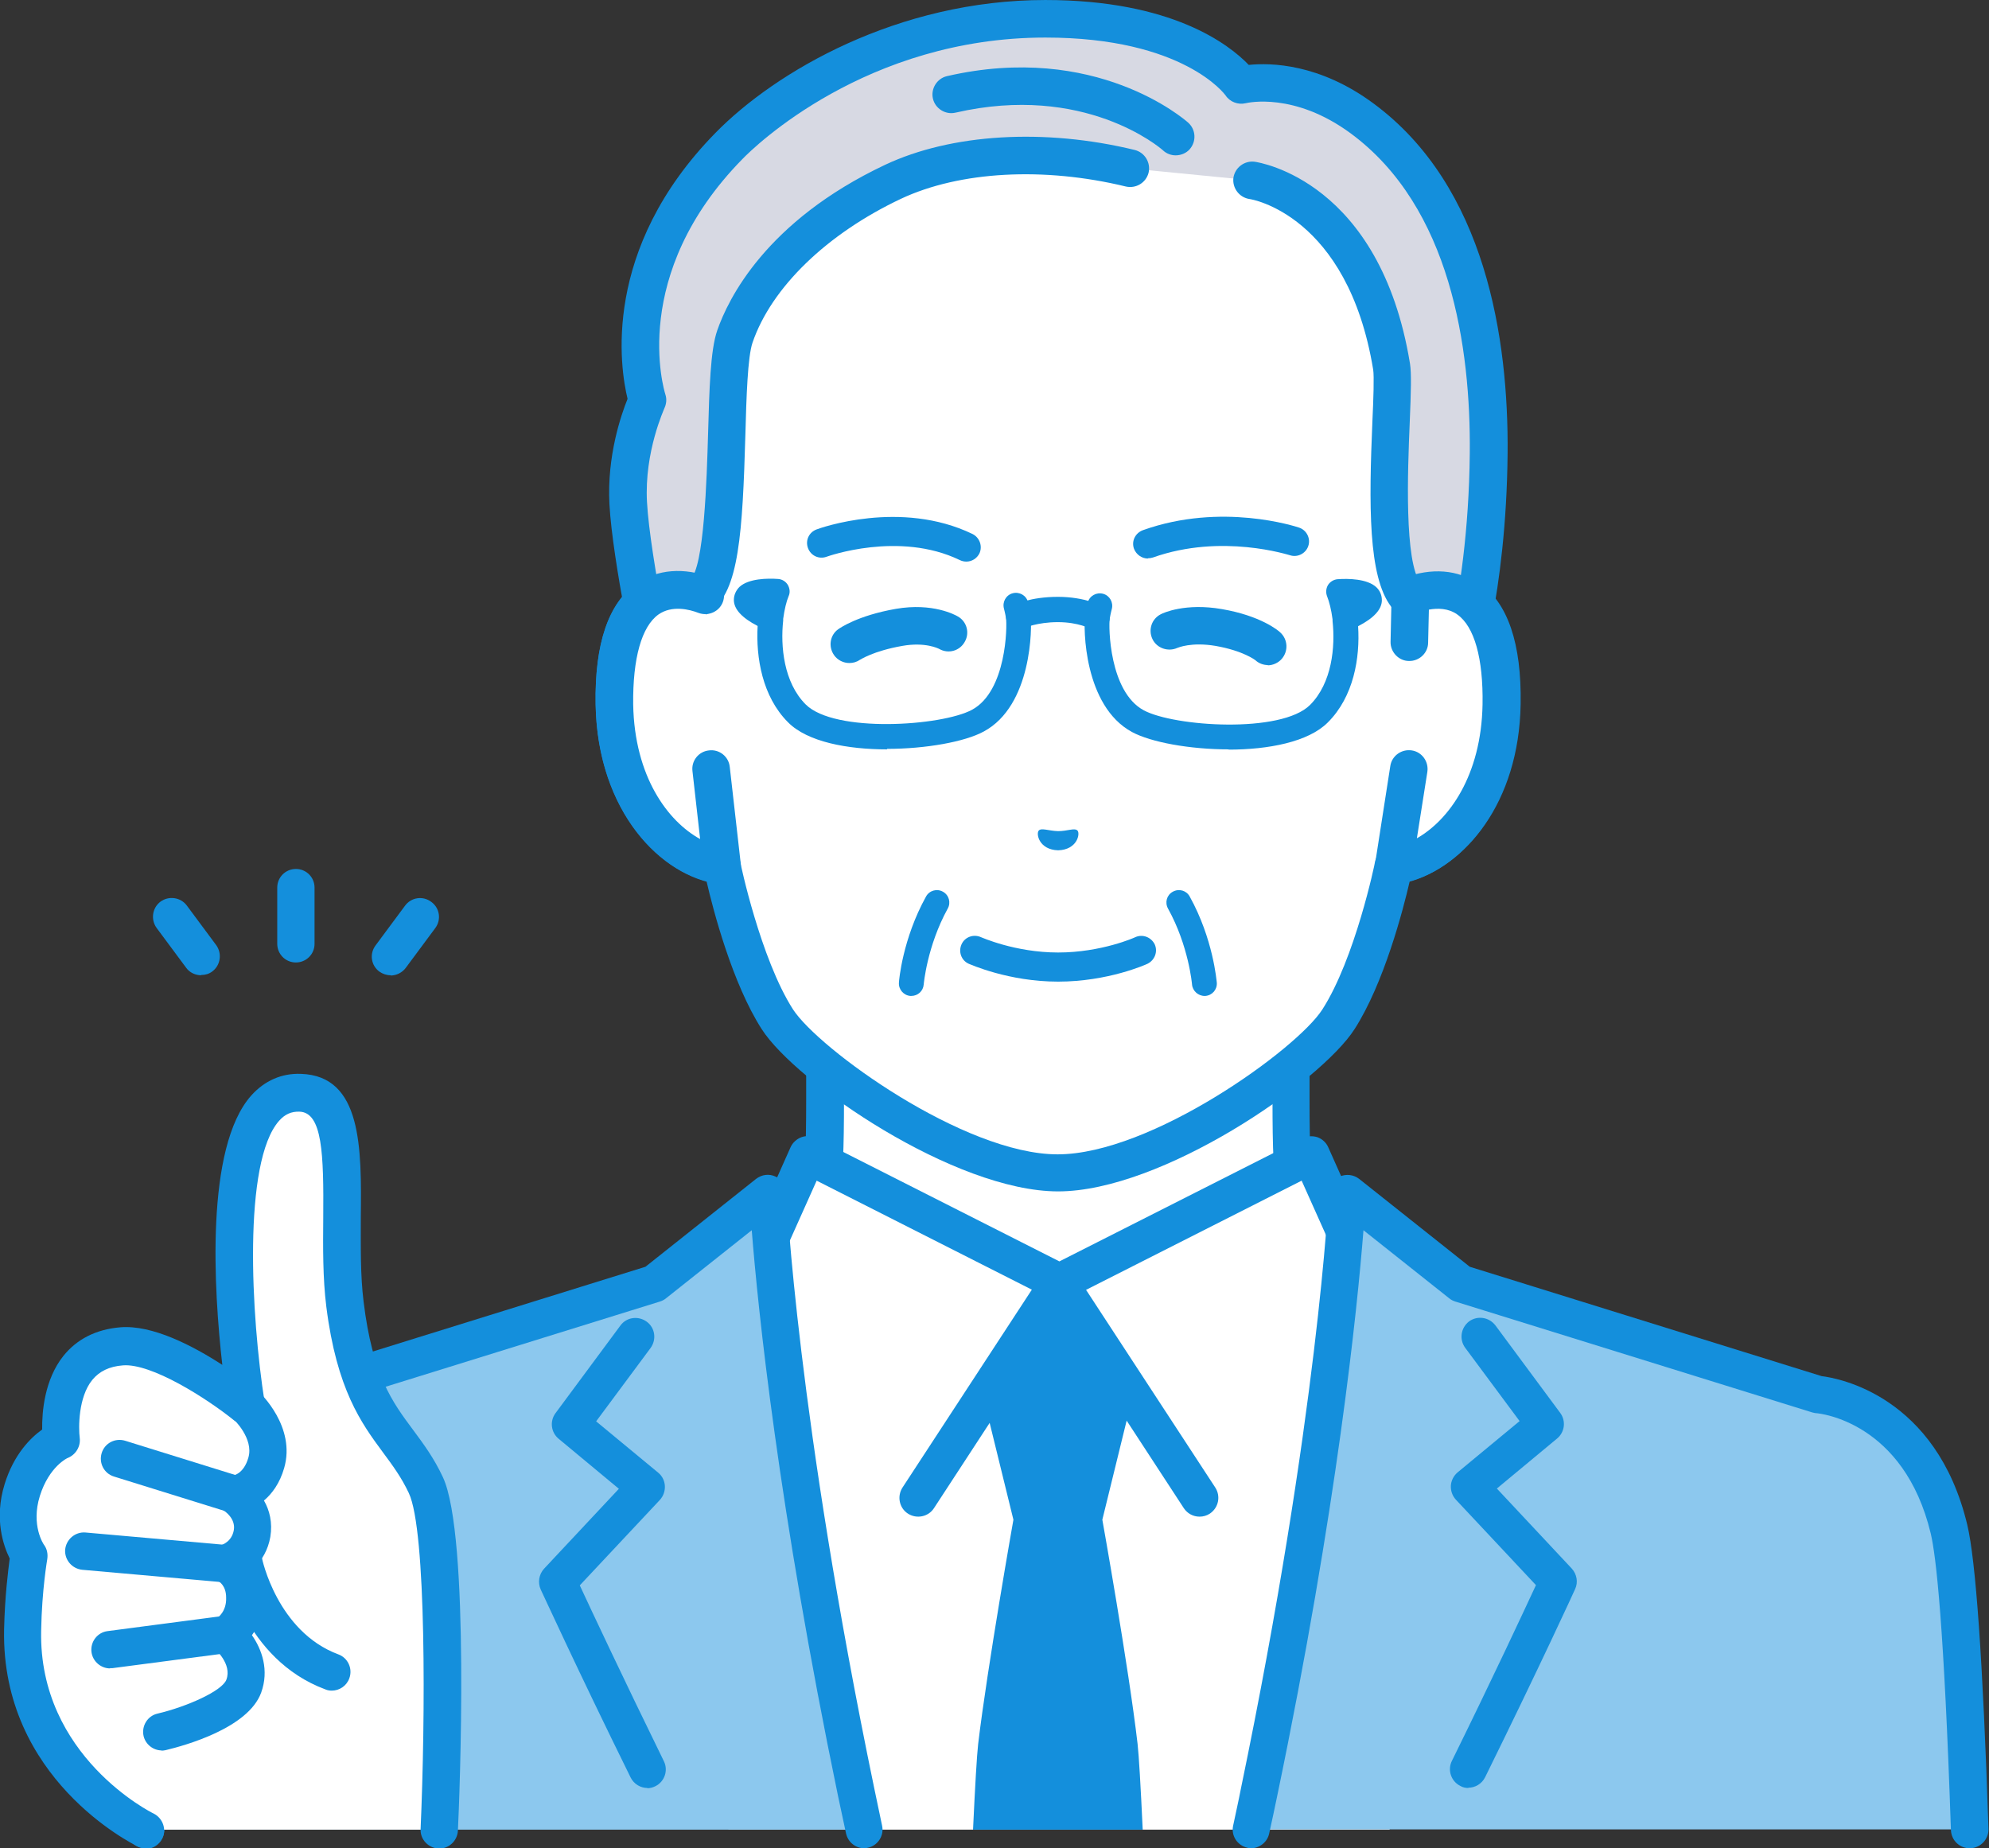
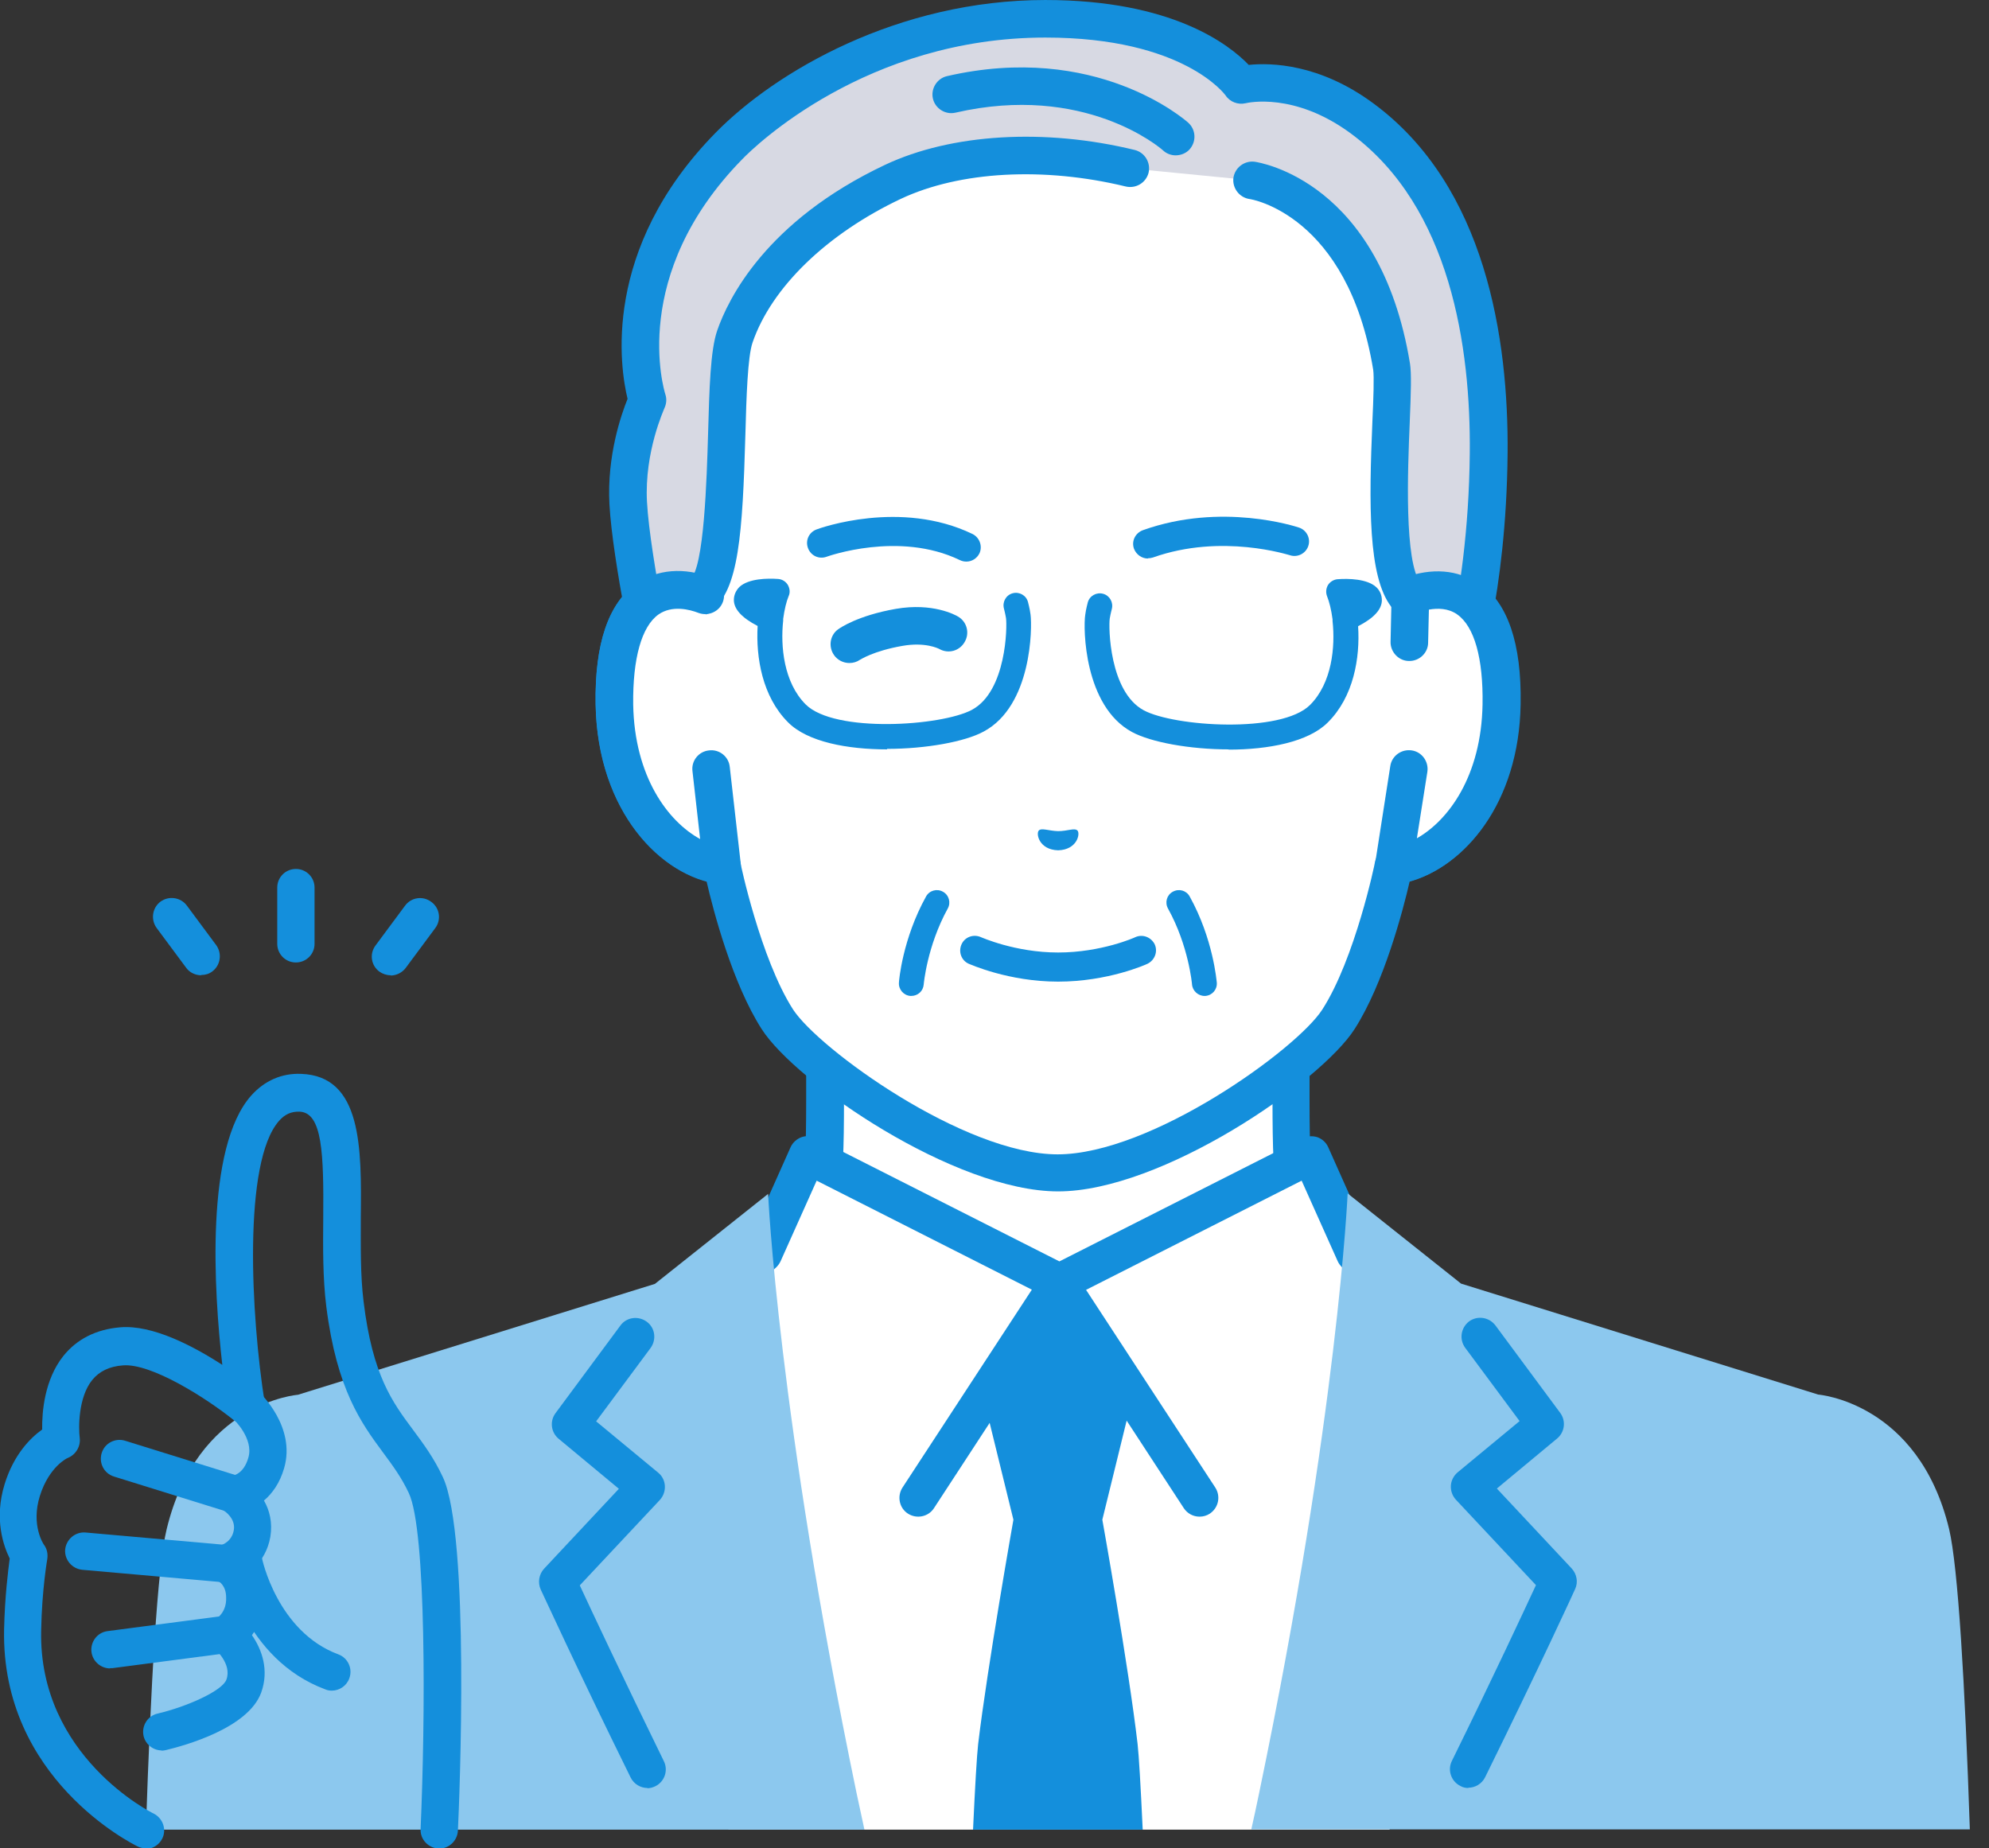
<svg xmlns="http://www.w3.org/2000/svg" id="_レイヤー_2" data-name="レイヤー 2" viewBox="0 0 77.84 72.34">
  <rect x="0" y="0" width="77.84" height="72.34" fill="#333333" stroke="none" />
  <defs>
    <style>
      .cls-1 {
        fill: #148fdc;
      }

      .cls-1, .cls-2, .cls-3, .cls-4 {
        stroke-width: 0px;
      }

      .cls-2 {
        fill: #d7d9e3;
      }

      .cls-3 {
        fill: #8cc8ee;
      }

      .cls-4 {
        fill: #fff;
      }
    </style>
  </defs>
  <g id="_レイヤー_1-2" data-name="レイヤー 1">
    <g>
      <g>
        <g>
          <g>
            <path class="cls-4" d="M60.16,54.32c-6.04-2.27-7.37-4.27-8.42-5.45-1.04-1.18-1.2-2.02-1.2-5.83v-11.84l-9.11,2.08-9.11-2.08v11.84c0,3.81-.16,4.66-1.2,5.83-1.04,1.18-2.38,3.18-8.42,5.45-6.03,2.27,11.98,13.12,11.98,13.12h13.51s18.01-10.85,11.98-13.12Z" />
            <path class="cls-1" d="M48.19,68.17c-.25,0-.49-.13-.63-.35-.21-.35-.1-.8.25-1.01,5.46-3.29,13.05-8.91,12.85-11.11-.01-.12-.04-.42-.76-.69-5.7-2.14-7.35-4.06-8.44-5.34-.09-.11-.18-.21-.27-.31-1.25-1.41-1.39-2.52-1.39-6.32v-10.92l-8.22,1.88c-.11.02-.22.02-.33,0l-8.22-1.88v10.92c0,3.8-.14,4.91-1.39,6.32-.09.1-.18.2-.27.31-1.09,1.27-2.74,3.19-8.44,5.34-.72.27-.75.58-.76.69-.2,2.2,7.39,7.82,12.85,11.11.35.21.46.66.25,1.01-.21.35-.66.46-1.01.25-2.33-1.4-13.91-8.59-13.56-12.5.06-.61.4-1.44,1.7-1.93,5.34-2.01,6.85-3.76,7.84-4.92.1-.12.19-.23.29-.33.84-.94,1.02-1.5,1.02-5.35v-11.84c0-.22.1-.43.28-.57.17-.14.4-.19.62-.14l8.95,2.05,8.95-2.05c.22-.05.45,0,.62.14.17.14.28.35.28.57v11.84c0,3.84.18,4.4,1.02,5.35.09.1.19.21.29.33.99,1.16,2.5,2.91,7.84,4.92,1.3.49,1.65,1.32,1.7,1.93.36,3.91-11.23,11.1-13.56,12.5-.12.07-.25.11-.38.11Z" />
          </g>
          <g>
            <g>
              <path class="cls-4" d="M51.29,45.21l-9.85,4.98-9.85-4.98-1.72,3.86-5.13,4.7s1.44,8.3,3.77,17.84h25.87c2.33-9.53,3.77-17.84,3.77-17.84l-5.13-4.7-1.72-3.86Z" />
              <path class="cls-1" d="M54.77,70.71s-.1,0-.15-.02c-.4-.08-.65-.47-.57-.87l3.29-15.8-4.82-4.42c-.07-.07-.13-.15-.17-.24l-1.41-3.15-9.16,4.64c-.21.11-.45.11-.66,0l-9.16-4.64-1.41,3.15c-.04.09-.1.17-.17.24l-4.82,4.42,3.29,15.8c.08.4-.17.79-.57.87-.4.08-.79-.17-.87-.57l-3.37-16.21c-.05-.25.03-.52.22-.69l5.02-4.6,1.66-3.72c.08-.18.24-.32.42-.39.19-.07.4-.05.58.04l9.52,4.82,9.52-4.82c.18-.09.39-.1.58-.04.19.07.34.21.42.39l1.66,3.72,5.02,4.6c.19.17.28.44.22.69l-3.37,16.21c-.07.35-.38.58-.72.58Z" />
            </g>
            <path class="cls-1" d="M46.94,59.36c-.24,0-.47-.12-.61-.33l-4.89-7.49-4.89,7.49c-.22.34-.68.43-1.02.21-.34-.22-.43-.68-.21-1.02l5.51-8.43c.14-.21.37-.33.61-.33s.48.12.61.33l5.51,8.43c.22.34.13.79-.21,1.02-.12.08-.26.12-.4.12Z" />
            <path class="cls-1" d="M43.14,59.48l1.18-4.81-2.92-4.47-2.92,4.47,1.18,4.81s-1.02,5.76-1.38,8.78c-.05.44-.12,1.63-.2,3.35h6.64c-.08-1.72-.15-2.91-.2-3.35-.35-3.02-1.38-8.78-1.38-8.78Z" />
          </g>
          <g>
            <path class="cls-3" d="M71.15,54.58l-13.97-4.34-4.44-3.53s-.37,8.6-3.46,23.45c-.1.48-.2.96-.31,1.44h28.12c-.19-5.67-.46-10.27-.81-11.75-1.2-4.98-5.14-5.27-5.14-5.27Z" />
-             <path class="cls-1" d="M48.98,72.34c-.05,0-.1,0-.16-.02-.4-.09-.65-.48-.56-.87.1-.48.21-.96.3-1.43,3.03-14.61,3.44-23.25,3.44-23.33.01-.28.18-.52.43-.64.25-.11.54-.08.76.09l4.33,3.44,13.77,4.28c.66.08,4.49.77,5.7,5.82.33,1.39.61,5.28.83,11.9.01.4-.3.74-.71.76-.41.01-.74-.3-.76-.71-.27-8.01-.58-10.73-.79-11.61-1.05-4.37-4.34-4.7-4.48-4.71-.05,0-.11-.02-.16-.03l-13.97-4.34c-.09-.03-.17-.07-.24-.13l-3.35-2.66c-.24,3.03-1.02,10.82-3.38,22.16-.1.48-.2.96-.31,1.45-.07.34-.38.58-.72.58Z" />
          </g>
          <path class="cls-1" d="M57.47,69.98c-.11,0-.22-.02-.32-.08-.36-.18-.51-.62-.33-.98,1.64-3.33,2.83-5.89,3.29-6.88l-3.13-3.34c-.14-.15-.21-.35-.2-.55.01-.2.11-.39.26-.52l2.43-2.01-2.13-2.87c-.24-.33-.17-.78.15-1.03.33-.24.78-.17,1.03.15l2.54,3.43c.23.31.18.75-.12,1l-2.36,1.96,2.93,3.13c.2.22.26.54.13.81-.01.03-1.4,3.06-3.52,7.36-.13.26-.39.41-.66.41Z" />
          <g>
            <path class="cls-3" d="M30.07,46.72l-4.44,3.53-13.97,4.34s-3.94.29-5.14,5.27c-.36,1.48-.62,6.08-.81,11.75h28.12c-.1-.48-.21-.96-.31-1.44-3.08-14.85-3.46-23.45-3.46-23.45Z" />
-             <path class="cls-1" d="M33.83,72.34c-.34,0-.64-.23-.72-.58-.1-.48-.21-.97-.31-1.45-2.35-11.34-3.14-19.12-3.38-22.16l-3.35,2.66c-.07.06-.15.1-.24.13l-13.97,4.34c-.05.02-.11.03-.16.03-.14.01-3.43.34-4.48,4.71-.21.87-.52,3.6-.79,11.61-.01.4-.35.72-.76.71-.4-.01-.72-.35-.71-.76.23-6.62.5-10.51.83-11.9,1.22-5.05,5.04-5.74,5.7-5.82l13.77-4.28,4.33-3.44c.22-.17.51-.21.76-.09.25.11.42.36.43.64,0,.09.41,8.72,3.44,23.33.1.48.2.96.3,1.43.09.4-.17.79-.56.87-.05.01-.1.02-.16.02Z" />
          </g>
          <path class="cls-1" d="M25.34,69.98c-.27,0-.53-.15-.66-.41-2.12-4.3-3.5-7.33-3.52-7.36-.12-.27-.07-.59.13-.81l2.93-3.13-2.36-1.96c-.3-.25-.35-.69-.12-1l2.54-3.43c.24-.33.7-.39,1.03-.15.33.24.39.7.15,1.03l-2.13,2.87,2.43,2.01c.16.13.25.32.26.52.01.2-.06.4-.2.55l-3.13,3.34c.46.99,1.66,3.55,3.29,6.88.18.36.03.8-.33.98-.1.05-.21.08-.32.08Z" />
        </g>
        <g>
          <g>
            <g>
              <path class="cls-4" d="M55.22,23.28h0v-7.11c0-2.05-.51-4.07-1.5-5.86-1.88-3.43-5.69-7.43-12.26-7.45h-.11c-6.56.03-10.37,4.02-12.26,7.45-.99,1.8-1.5,3.81-1.5,5.86v7.11c-1.53-.58-3.62-.2-3.55,4.28.06,3.97,2.45,6.09,4.22,6.31,0,0,.8,3.89,2.16,6.02,1.15,1.79,7.11,6.01,10.98,6.01s9.83-4.22,10.98-6.01c1.37-2.13,2.16-6.02,2.16-6.02,1.76-.22,4.15-2.35,4.22-6.31.07-4.48-2.02-4.86-3.55-4.28Z" />
              <path class="cls-1" d="M41.41,46.63c-4.04,0-10.26-4.26-11.6-6.35-1.15-1.79-1.9-4.66-2.16-5.79-2.14-.58-4.27-3.06-4.34-6.93-.04-2.37.5-3.96,1.61-4.74.55-.39,1.22-.55,1.94-.48v-6.18c0-2.17.55-4.32,1.59-6.22,1.6-2.91,5.4-7.8,12.9-7.83h.12c7.5.03,11.3,4.92,12.9,7.83,1.04,1.89,1.59,4.04,1.59,6.22v6.18c.72-.07,1.39.09,1.94.48,1.11.78,1.65,2.37,1.61,4.74-.06,3.87-2.19,6.35-4.34,6.93-.26,1.13-1.01,4-2.16,5.79-1.34,2.09-7.56,6.35-11.6,6.35ZM26.52,23.81c-.26,0-.52.06-.76.22-.66.47-1.01,1.72-.99,3.52.06,3.56,2.12,5.42,3.57,5.6.31.04.56.27.63.58,0,.04.79,3.78,2.06,5.77,1,1.55,6.7,5.68,10.36,5.68s9.37-4.12,10.36-5.67c1.28-1.99,2.06-5.73,2.06-5.77.06-.31.32-.54.63-.58,1.45-.18,3.52-2.04,3.57-5.6.03-1.8-.32-3.05-.99-3.52-.53-.37-1.21-.2-1.57-.06-.23.09-.48.05-.68-.08-.2-.14-.32-.36-.32-.6v-7.11c0-1.93-.49-3.83-1.41-5.51-1.44-2.63-4.87-7.04-11.62-7.07h-.11c-6.74.03-10.17,4.44-11.61,7.07-.92,1.68-1.41,3.58-1.41,5.51v7.11c0,.24-.12.47-.32.6-.2.14-.45.17-.68.08-.2-.08-.5-.16-.81-.16Z" />
            </g>
            <g>
              <path class="cls-2" d="M53.29,4.63c-2.54-1.87-4.73-1.3-4.73-1.3,0,0-1.69-2.59-7.66-2.59s-10.57,3.12-12.39,4.98c-4.82,4.93-3.19,9.95-3.19,9.95,0,0-.87,1.83-.75,4.02.12,2.2,1.13,6.9,1.13,6.9,0,0,.58-2.57,1.69-3.3,1.41-.94.76-8.4,1.35-10.12.66-1.92,2.56-4.34,6.19-6.05,2.15-1.01,5.52-1.45,9.29-.53l4.78.47s4.36.6,5.46,7.29c.18,1.12-.61,7.42.56,8.94.64.83,2.03,3.3,2.03,3.3,0,0,1.15-3.38,1.2-8.85.03-3.72-.58-9.89-4.96-13.11Z" />
              <path class="cls-1" d="M57.05,27.32c-.26,0-.51-.14-.64-.37-.01-.02-1.37-2.43-1.97-3.21-.9-1.18-.87-3.99-.73-7.27.04-.86.07-1.74.03-2-1-6.08-4.8-6.68-4.84-6.68-.4-.06-.68-.43-.63-.83.06-.4.43-.68.83-.63.2.03,4.91.76,6.08,7.9.06.39.04,1.09-.01,2.3-.08,1.91-.22,5.46.43,6.31.31.4.77,1.15,1.19,1.84.32-1.48.7-3.88.73-6.94.04-4.12-.74-9.63-4.66-12.52-2.2-1.62-4.03-1.2-4.11-1.18-.3.07-.62-.05-.79-.31-.01-.01-1.62-2.26-7.05-2.26-7,0-11.39,4.27-11.86,4.76-4.43,4.52-3.07,9.02-3.01,9.21.06.18.04.37-.04.54,0,.02-.79,1.7-.68,3.67.06,1.08.35,2.83.62,4.28.28-.51.64-.97,1.07-1.25.55-.44.65-3.99.7-5.69.05-1.77.09-3.29.36-4.06.42-1.21,1.89-4.27,6.57-6.48,2.59-1.22,6.24-1.44,9.77-.58.39.1.63.49.54.89-.1.39-.49.63-.89.54-3.21-.78-6.5-.6-8.8.48-2.9,1.37-5.07,3.47-5.81,5.63-.19.56-.24,2.12-.28,3.62-.11,3.79-.25,6.14-1.36,6.87-.65.43-1.21,2.11-1.38,2.85-.08.33-.37.57-.72.57h0c-.34,0-.64-.24-.71-.58-.04-.19-1.03-4.78-1.15-7.01-.1-1.89.46-3.5.71-4.12-.29-1.19-1.04-5.84,3.44-10.41,2.35-2.4,7.14-5.2,12.91-5.2,4.96,0,7.19,1.74,7.96,2.54.86-.09,2.77-.05,4.87,1.5,4.42,3.25,5.3,9.25,5.26,13.71-.05,5.52-1.19,8.93-1.24,9.08-.09.27-.34.47-.63.49-.02,0-.05,0-.07,0Z" />
            </g>
            <path class="cls-1" d="M46.01,6.08c-.17,0-.35-.06-.49-.19-.13-.12-3.09-2.64-8.13-1.48-.39.09-.79-.16-.88-.55-.09-.39.16-.79.55-.88,5.82-1.34,9.29,1.69,9.44,1.82.3.27.33.73.06,1.04-.14.16-.35.24-.55.24Z" />
            <g>
              <path class="cls-4" d="M27.59,23.28c-1.53-.58-3.62-.2-3.55,4.28.06,3.97,2.45,6.09,4.22,6.31l-.43-3.79-.23-6.8Z" />
              <path class="cls-1" d="M28.26,34.61s-.06,0-.09,0c-2.3-.29-4.79-2.85-4.86-7.03-.04-2.37.5-3.96,1.61-4.74.8-.56,1.84-.65,2.94-.23.38.14.57.57.43.95-.14.38-.57.57-.95.43-.36-.14-1.04-.31-1.57.06-.66.47-1.01,1.72-.99,3.52.05,2.83,1.36,4.58,2.62,5.27l-.3-2.66c-.05-.4.24-.77.65-.81.4-.05.77.24.81.65l.43,3.79c.03.22-.05.45-.21.6-.14.14-.32.21-.52.21Z" />
            </g>
            <g>
              <path class="cls-4" d="M55.22,23.28l-.04,1.83-.03,4.96-.59,3.79c1.76-.22,4.15-2.35,4.22-6.31.07-4.48-2.02-4.86-3.55-4.28Z" />
              <path class="cls-1" d="M54.55,34.61c-.2,0-.39-.08-.53-.22-.16-.17-.23-.4-.2-.62l.59-3.79c.06-.4.44-.67.84-.61.4.06.67.44.61.84l-.41,2.6c1.25-.71,2.52-2.45,2.57-5.24.03-1.8-.32-3.05-.99-3.52-.35-.25-.77-.25-1.11-.19l-.03,1.29c0,.4-.34.73-.75.72-.4,0-.73-.35-.72-.75l.04-1.83c0-.3.19-.56.47-.67,1.09-.41,2.13-.33,2.93.23,1.11.78,1.65,2.37,1.61,4.74-.07,4.18-2.55,6.74-4.86,7.03-.03,0-.06,0-.09,0Z" />
            </g>
          </g>
          <g>
            <g>
-               <path class="cls-1" d="M42.94,24.68c-.08,0-.17-.02-.25-.07-.02,0-.48-.26-1.29-.26s-1.32.23-1.32.23c-.25.12-.54.02-.66-.23-.12-.24-.02-.54.22-.66.07-.03.69-.33,1.76-.33s1.72.35,1.79.39c.24.14.31.44.17.68-.09.16-.26.24-.43.24Z" />
              <path class="cls-1" d="M34.72,29.33c-1.55,0-3.12-.29-3.88-1.06-1.01-1.01-1.26-2.54-1.19-3.77-.62-.32-.93-.66-.93-1.02,0-.19.08-.37.22-.51.36-.33,1.1-.34,1.51-.31.16.01.3.1.38.23.08.14.1.3.03.45-.08.19-.16.51-.21.88,0,.02,0,.05,0,.07-.11,1,.02,2.42.88,3.28,1.13,1.13,5.32.85,6.51.21,1.35-.73,1.38-3.27,1.33-3.59-.03-.18-.08-.37-.08-.37-.07-.26.08-.53.34-.6.26-.07.53.08.6.34,0,.01.07.25.1.49.07.52.05,3.57-1.83,4.58-.73.4-2.26.68-3.79.68Z" />
              <path class="cls-1" d="M48.09,29.33c-1.53,0-3.05-.28-3.79-.68-1.88-1.02-1.91-4.07-1.83-4.58.03-.24.1-.48.1-.49.07-.26.34-.41.6-.34.26.07.41.34.34.6,0,0-.05.19-.08.37-.05.32-.02,2.86,1.33,3.59,1.19.64,5.38.92,6.51-.21.86-.86.99-2.28.88-3.28,0-.02,0-.05,0-.07-.05-.38-.13-.69-.21-.89-.06-.15-.05-.31.03-.45.08-.13.23-.22.38-.23.41-.03,1.15-.02,1.51.31.14.13.22.31.22.51,0,.36-.31.7-.93,1.02.08,1.23-.17,2.76-1.19,3.77-.76.76-2.32,1.06-3.88,1.06Z" />
            </g>
            <path class="cls-1" d="M41.41,38.42c-1.95,0-3.44-.68-3.5-.7-.29-.13-.41-.47-.28-.76.13-.29.47-.41.76-.28.01,0,1.33.6,3.02.6s3.01-.59,3.02-.6c.29-.13.62,0,.76.28.13.29,0,.62-.28.76-.06.03-1.55.7-3.5.7Z" />
            <g>
              <path class="cls-1" d="M47.14,38.98c-.25,0-.47-.2-.49-.45,0-.01-.13-1.51-.94-2.97-.13-.24-.05-.53.19-.66.24-.13.53-.05.66.19.92,1.66,1.05,3.3,1.06,3.37.02.27-.18.5-.45.52-.01,0-.03,0-.04,0Z" />
              <path class="cls-1" d="M35.67,38.98s-.03,0-.04,0c-.27-.02-.47-.26-.45-.52,0-.07.14-1.71,1.06-3.37.13-.24.43-.32.66-.19.24.13.32.43.19.66-.81,1.47-.94,2.96-.94,2.97-.02.26-.23.45-.49.45Z" />
            </g>
            <path class="cls-1" d="M40.65,32.51c.1-.12.39.01.76.02.37,0,.65-.14.76-.02.11.13-.02.75-.76.77-.74-.02-.87-.64-.76-.77Z" />
            <path class="cls-1" d="M37.81,21.98c-.08,0-.17-.02-.25-.06-2.38-1.15-5.18-.14-5.21-.13-.3.11-.62-.04-.73-.34-.11-.3.04-.62.34-.73.13-.05,3.28-1.18,6.1.18.28.14.4.48.27.76-.1.2-.3.32-.51.32Z" />
            <path class="cls-1" d="M44.92,21.86c-.23,0-.45-.15-.54-.38-.11-.3.05-.62.35-.73,3.08-1.1,5.99-.14,6.11-.1.3.1.46.43.36.72-.1.3-.43.46-.72.36-.03,0-2.66-.87-5.36.09-.06.02-.13.03-.19.03Z" />
-             <path class="cls-1" d="M49.62,26.03c-.17,0-.35-.06-.49-.19h0s-.47-.37-1.56-.56c-.95-.16-1.47.07-1.5.08-.36.16-.8.01-.97-.35-.17-.36-.03-.79.33-.97.09-.05.96-.45,2.39-.2,1.52.26,2.21.84,2.28.91.3.27.33.73.06,1.04-.14.16-.35.25-.55.25Z" />
            <path class="cls-1" d="M33.24,25.95c-.23,0-.46-.11-.6-.31-.23-.33-.16-.78.16-1.01.07-.05.77-.54,2.26-.8,1.44-.25,2.33.24,2.43.3.35.2.47.65.26,1-.2.35-.64.47-.99.27-.04-.02-.55-.28-1.45-.12-1.14.2-1.64.54-1.65.54-.13.09-.27.13-.42.13Z" />
          </g>
        </g>
      </g>
      <g>
        <g>
          <g>
-             <path class="cls-4" d="M13.51,51.02c-.43-3.53.67-8.19-1.75-8.27-4.07-.14-2.1,12.25-2.1,12.25,0,0-3.06-2.47-4.89-2.32-2.81.24-2.36,3.67-2.36,3.67,0,0-1.05.42-1.53,1.95-.47,1.53.26,2.55.26,2.55,0,0-.22,1.21-.26,2.93-.11,5.44,4.81,7.83,4.81,7.83h11.49s.5-11.32-.53-13.5c-1.02-2.17-2.61-2.61-3.16-7.09Z" />
            <path class="cls-1" d="M5.71,72.34c-.11,0-.22-.02-.32-.07-.22-.11-5.35-2.66-5.23-8.5.03-1.3.16-2.31.22-2.77-.24-.49-.62-1.54-.2-2.91.36-1.17,1.02-1.82,1.47-2.14-.01-.69.09-1.95.83-2.88.53-.66,1.28-1.04,2.22-1.12,1.26-.11,2.86.73,4,1.47-.33-2.9-.68-8.5,1.13-10.54.52-.58,1.19-.88,1.95-.85,2.39.08,2.37,2.9,2.34,5.63,0,1.11-.02,2.26.11,3.29.35,2.88,1.12,3.92,1.94,5.02.4.54.81,1.09,1.16,1.84,1.07,2.27.65,12.66.59,13.84-.02.4-.36.72-.76.7-.4-.02-.72-.36-.7-.76.19-4.31.23-11.69-.46-13.15-.29-.62-.64-1.09-1.01-1.59-.85-1.15-1.81-2.46-2.22-5.71-.14-1.12-.13-2.32-.12-3.48.02-2.49-.03-4.12-.93-4.15-.32-.01-.57.1-.8.36-1.42,1.61-1.1,7.63-.56,11.04.05.3-.09.6-.36.75-.26.15-.59.13-.83-.06-1.09-.88-3.25-2.25-4.36-2.16-.53.04-.92.23-1.2.57-.55.68-.54,1.87-.49,2.27.04.33-.15.65-.46.78-.02,0-.74.34-1.1,1.49-.36,1.15.15,1.9.16,1.91.12.16.16.36.13.56,0,.01-.21,1.18-.24,2.81-.1,4.92,4.35,7.13,4.4,7.15.36.18.52.62.34.98-.13.26-.39.41-.66.41Z" />
          </g>
          <path class="cls-1" d="M6.33,68.51c-.33,0-.63-.23-.71-.56-.09-.39.15-.79.54-.88,1.15-.27,2.54-.89,2.7-1.33.23-.62-.45-1.2-.46-1.21-.18-.15-.28-.39-.26-.63.02-.24.16-.45.36-.57.02-.02.37-.25.35-.8,0-.48-.28-.64-.34-.66-.3-.12-.48-.41-.45-.74.03-.32.27-.58.58-.65.06-.02.43-.14.51-.59.08-.46-.36-.75-.41-.78-.27-.17-.4-.51-.32-.82.09-.31.36-.53.68-.54.05,0,.44-.07.62-.7.22-.75-.58-1.51-.59-1.51-.29-.28-.31-.74-.04-1.04.27-.3.74-.31,1.03-.04.06.06,1.47,1.38,1,3-.17.59-.47,1-.79,1.27.22.38.34.86.25,1.42-.09.52-.33.9-.6,1.18.19.3.32.69.33,1.18.01.63-.19,1.13-.45,1.49.39.56.68,1.37.36,2.25-.51,1.39-2.99,2.07-3.74,2.25-.06.01-.11.02-.17.02Z" />
          <path class="cls-1" d="M9.15,59.21c-.07,0-.15-.01-.22-.03l-4.47-1.39c-.39-.12-.6-.53-.48-.92.12-.39.53-.6.92-.48l4.47,1.39c.39.12.6.53.48.92-.1.31-.39.52-.7.52Z" />
          <path class="cls-1" d="M8.82,61.93s-.04,0-.06,0l-5.54-.49c-.4-.04-.7-.39-.67-.79.04-.4.39-.7.79-.67l5.54.49c.4.04.7.39.67.79-.03.38-.35.67-.73.67Z" />
          <path class="cls-1" d="M4.31,65.3c-.36,0-.68-.27-.73-.64-.05-.4.23-.77.63-.82l4.57-.6c.4-.05.77.23.82.63.05.4-.23.77-.63.82l-4.57.6s-.06,0-.1,0Z" />
          <path class="cls-1" d="M12.99,66.17c-.08,0-.17-.01-.26-.05-3.17-1.18-3.89-4.72-3.92-4.87-.08-.4.18-.78.58-.86.4-.08.78.18.86.58,0,.03.6,2.89,2.99,3.78.38.14.57.56.43.94-.11.3-.39.48-.69.48Z" />
        </g>
        <g>
          <path class="cls-1" d="M11.58,37.67h0c-.41,0-.73-.33-.73-.73v-2.2c0-.41.33-.73.73-.73h0c.41,0,.73.33.73.73v2.2c0,.41-.33.73-.73.73Z" />
          <path class="cls-1" d="M7.87,38.17c-.22,0-.45-.1-.59-.3l-1.15-1.55c-.24-.33-.17-.79.15-1.03.33-.24.79-.17,1.03.15l1.15,1.55c.24.33.17.79-.15,1.03-.13.1-.28.14-.43.14Z" />
          <path class="cls-1" d="M15.28,38.17c-.15,0-.3-.05-.43-.14-.33-.24-.4-.7-.15-1.03l1.15-1.55c.24-.33.7-.4,1.03-.15.33.24.4.7.15,1.03l-1.15,1.55c-.14.19-.37.3-.59.3Z" />
        </g>
      </g>
    </g>
  </g>
</svg>